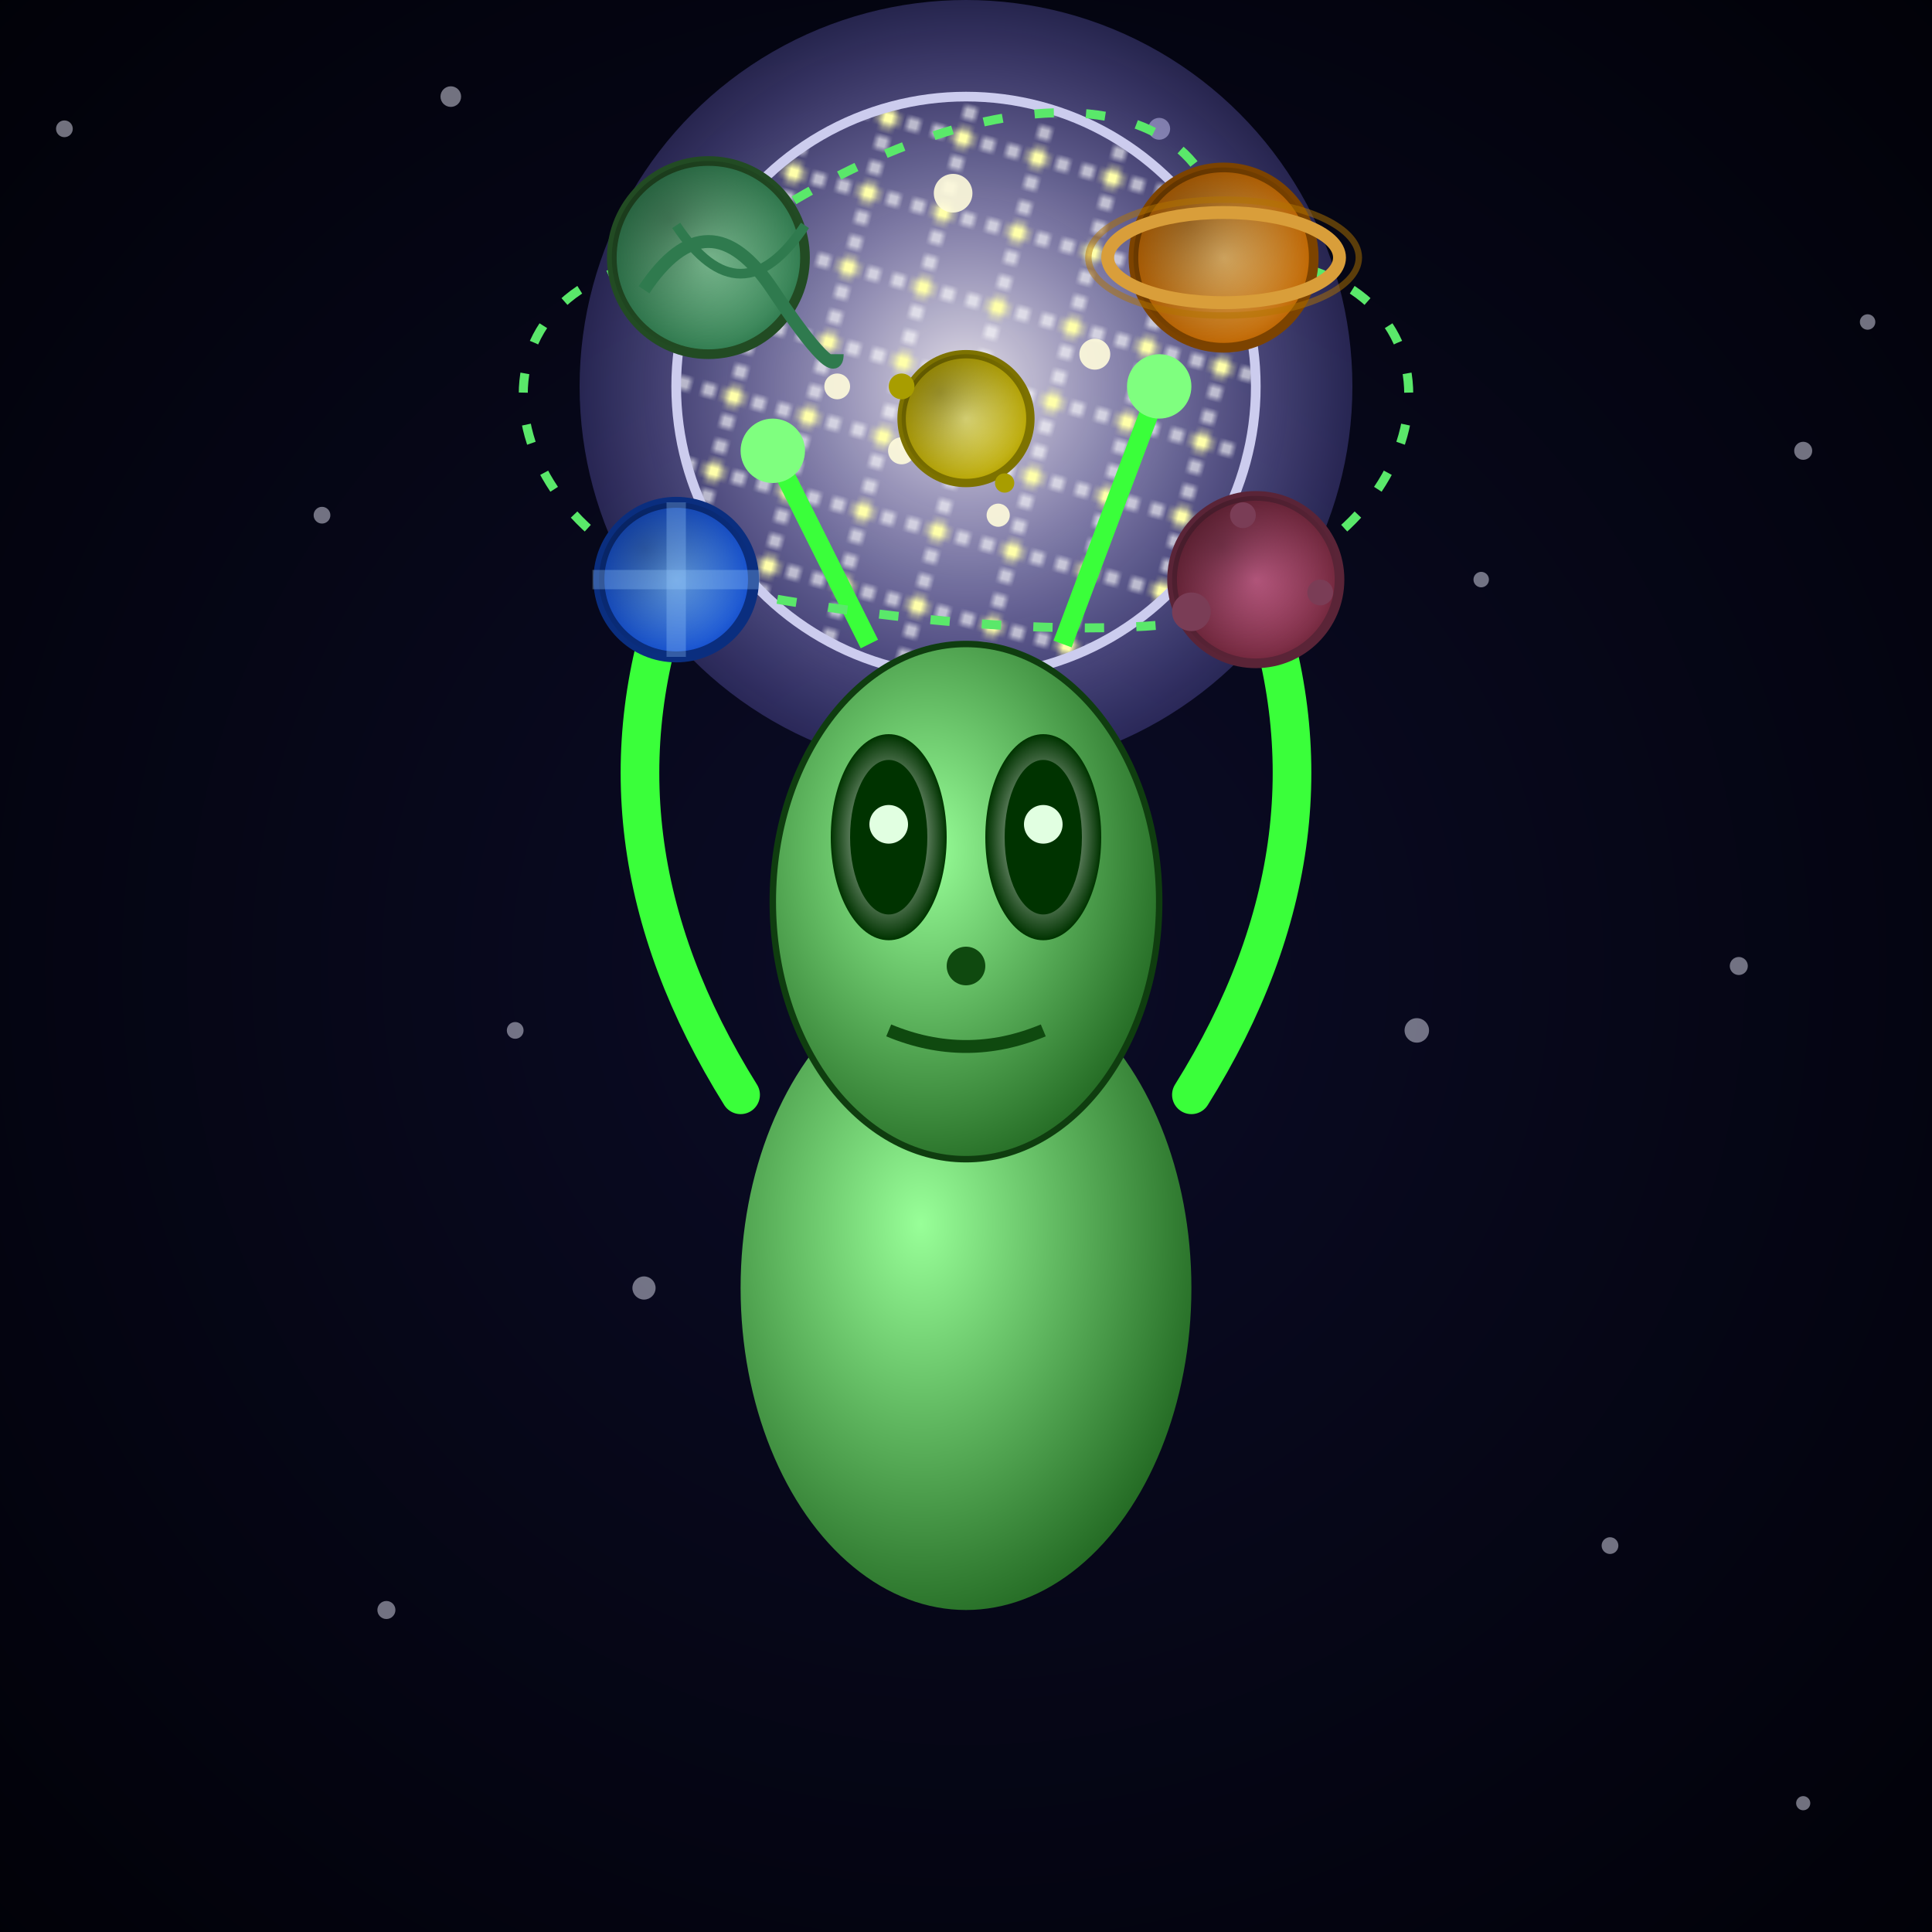
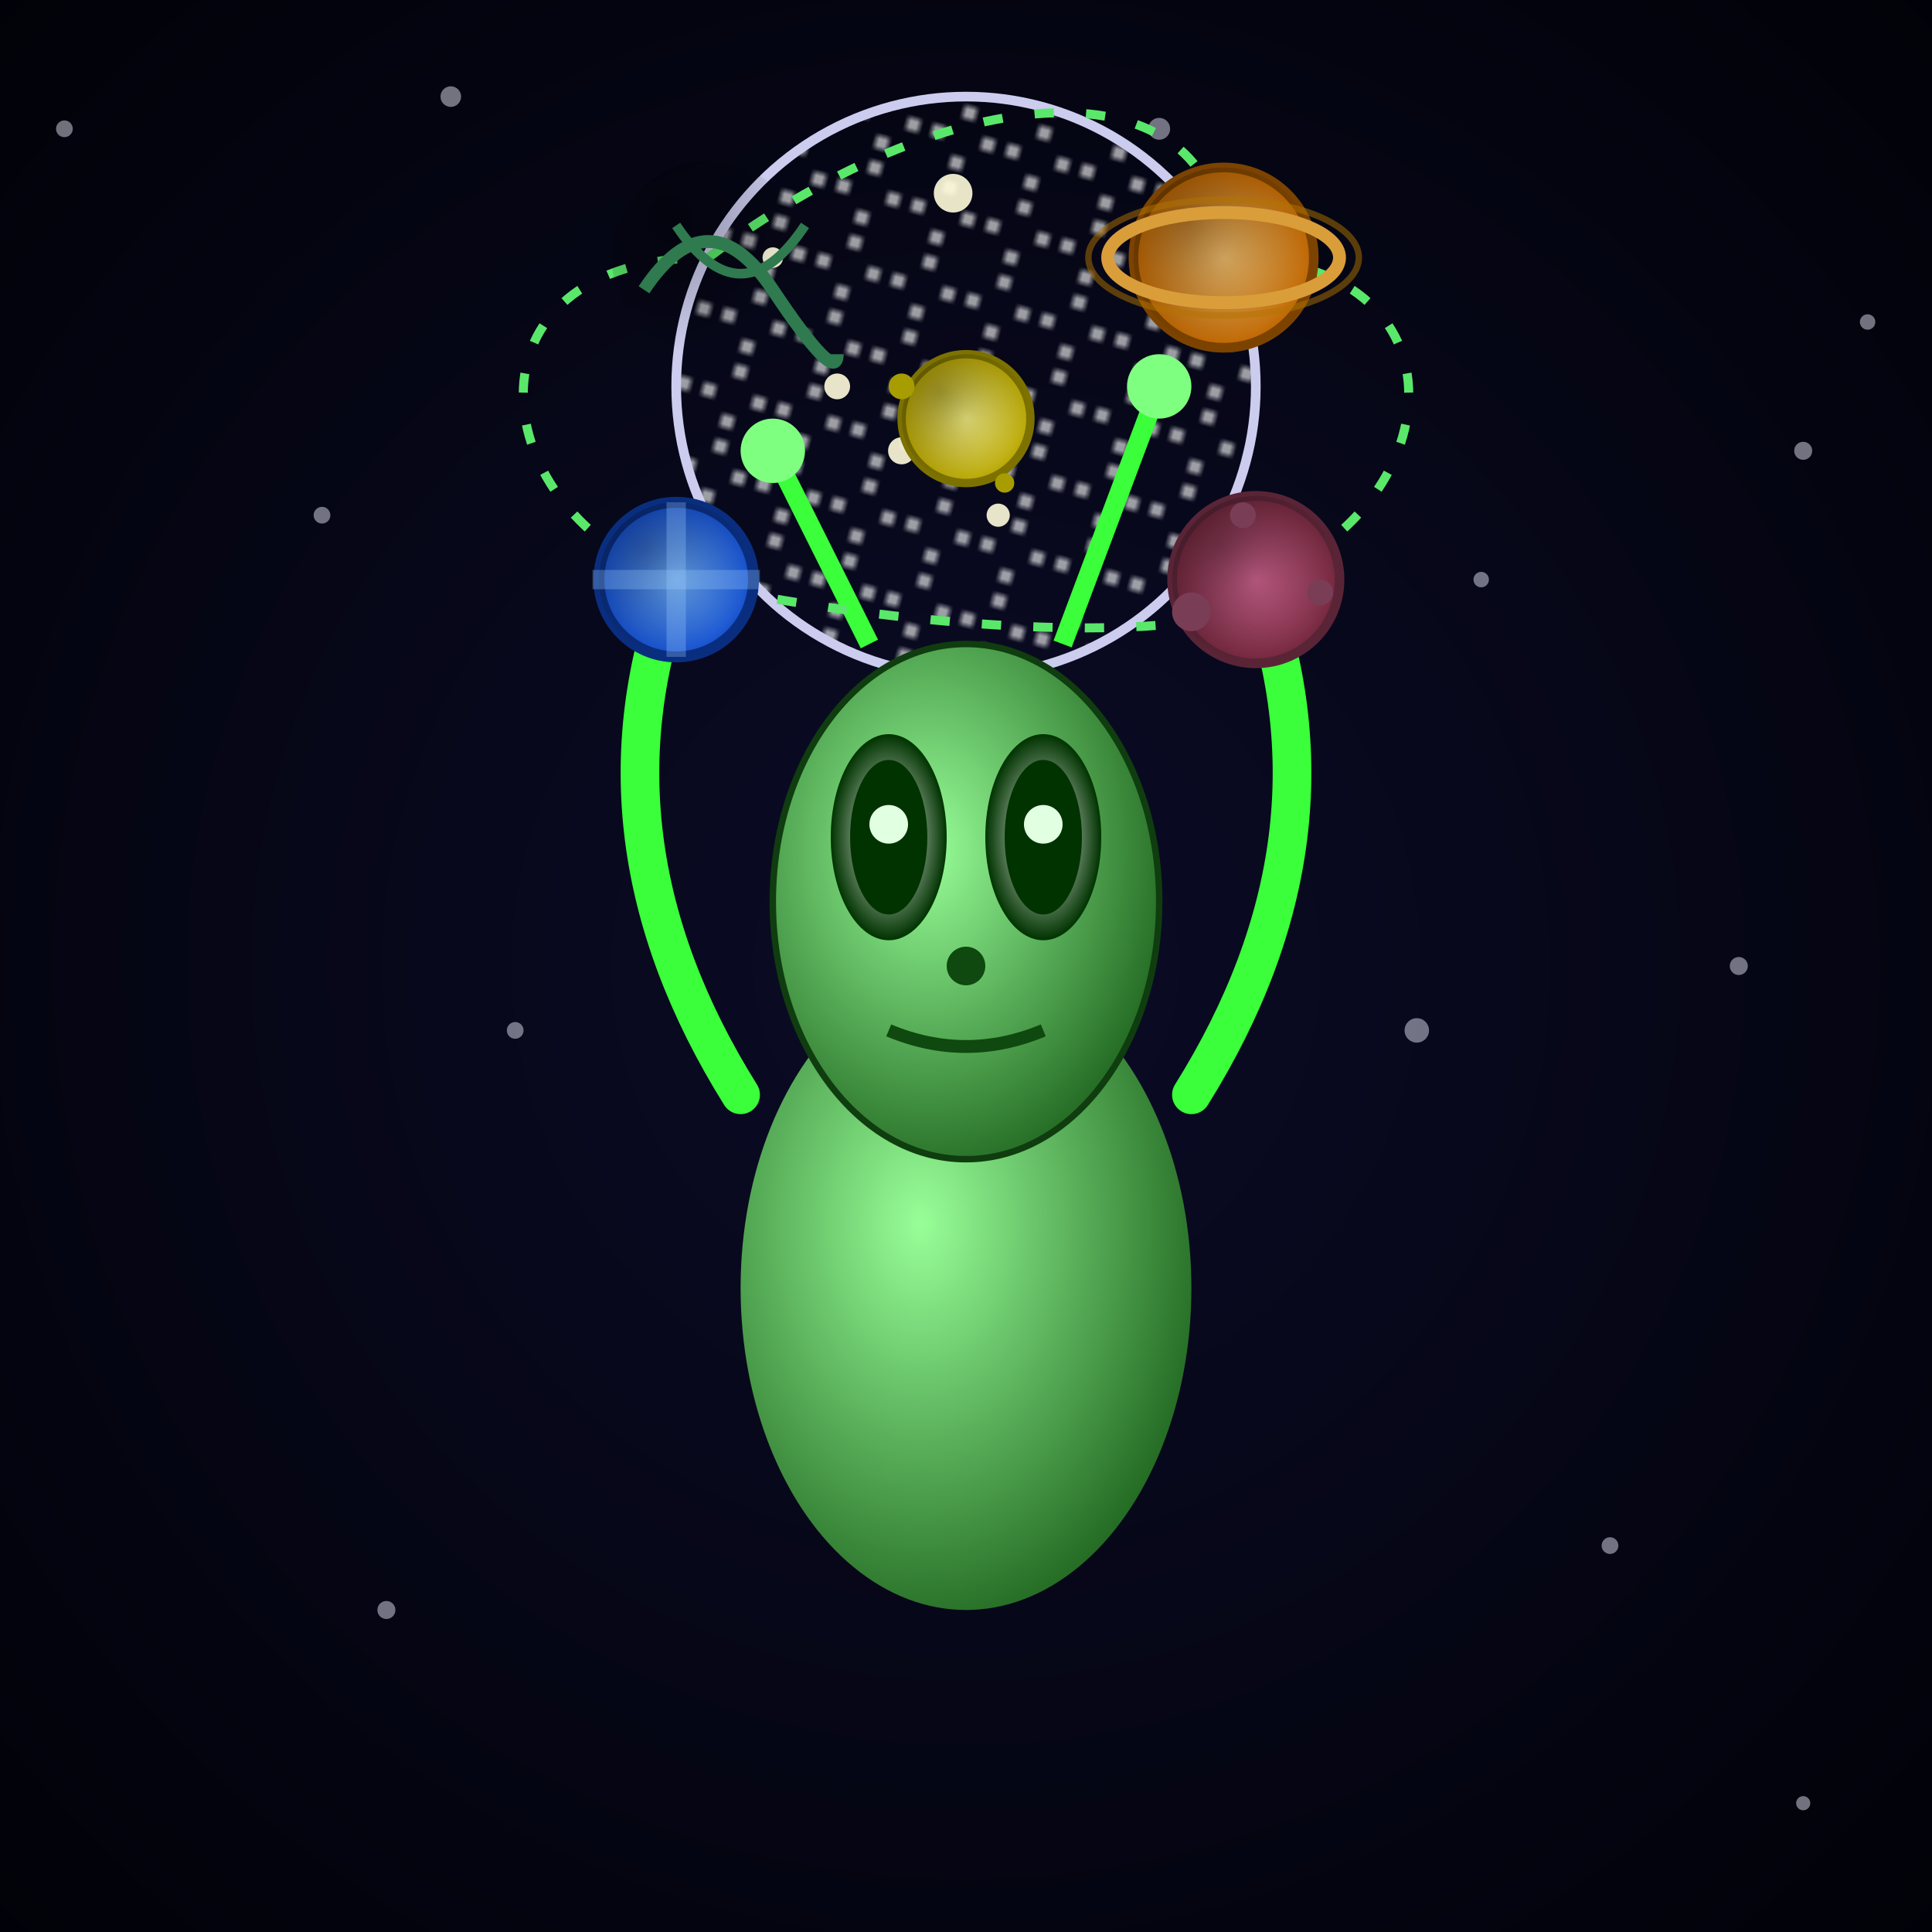
<svg xmlns="http://www.w3.org/2000/svg" viewBox="0 0 300 300">
  <defs>
    <radialGradient id="planet1" cx="50%" cy="50%" r="50%">
      <stop offset="0%" stop-color="#8fd9a8" />
      <stop offset="100%" stop-color="#2f7a4e" />
    </radialGradient>
    <radialGradient id="planet2" cx="50%" cy="50%" r="50%">
      <stop offset="0%" stop-color="#f8c471" />
      <stop offset="100%" stop-color="#bd6400" />
    </radialGradient>
    <radialGradient id="planet3" cx="50%" cy="50%" r="50%">
      <stop offset="0%" stop-color="#6fb1ff" />
      <stop offset="100%" stop-color="#134dcc" />
    </radialGradient>
    <radialGradient id="planet4" cx="50%" cy="50%" r="50%">
      <stop offset="0%" stop-color="#d66794" />
      <stop offset="100%" stop-color="#70263b" />
    </radialGradient>
    <radialGradient id="planet5" cx="50%" cy="50%" r="50%">
      <stop offset="0%" stop-color="#fff989" />
      <stop offset="100%" stop-color="#b5a300" />
    </radialGradient>
    <radialGradient id="alienSkin" cx="40%" cy="40%" r="70%">
      <stop offset="0%" stop-color="#98ff98" />
      <stop offset="100%" stop-color="#1a5e1a" />
    </radialGradient>
    <radialGradient id="discoGlow" cx="50%" cy="50%" r="70%">
      <stop offset="0%" stop-color="#fef9fe" stop-opacity="0.9" />
      <stop offset="100%" stop-color="#5e54ff" stop-opacity="0" />
    </radialGradient>
    <pattern id="starPattern" width="12" height="12" patternUnits="userSpaceOnUse" patternTransform="rotate(15)">
-       <circle cx="6" cy="6" r="1.5" fill="#ffffaa" />
      <circle cx="6" cy="2" r="0.9" fill="#fff" />
      <circle cx="2" cy="6" r="0.9" fill="#fff" />
      <circle cx="10" cy="6" r="0.9" fill="#fff" />
      <circle cx="6" cy="10" r="0.9" fill="#fff" />
    </pattern>
    <radialGradient id="eyeGlow" cx="50%" cy="50%" r="50%">
      <stop offset="0%" stop-color="#ffffff" />
      <stop offset="100%" stop-color="#003300" />
    </radialGradient>
    <radialGradient id="planetShadow" cx="30%" cy="30%" r="70%">
      <stop offset="0%" stop-color="rgba(0,0,0,0.3)" />
      <stop offset="100%" stop-color="rgba(0,0,0,0)" />
    </radialGradient>
  </defs>
  <rect width="300" height="300" fill="url(#spaceGradient)" />
  <radialGradient id="spaceGradient" cx="50%" cy="50%" r="80%">
    <stop offset="0%" stop-color="#0b0c27" />
    <stop offset="100%" stop-color="#000004" />
  </radialGradient>
  <g fill="#bbbbcc" opacity="0.6">
    <circle cx="10" cy="20" r="1.3" />
    <circle cx="70" cy="15" r="1.6" />
    <circle cx="200" cy="35" r="1.1" />
    <circle cx="280" cy="70" r="1.4" />
    <circle cx="230" cy="90" r="1.2" />
    <circle cx="50" cy="80" r="1.3" />
    <circle cx="120" cy="40" r="1.5" />
    <circle cx="180" cy="20" r="1.7" />
    <circle cx="270" cy="150" r="1.4" />
    <circle cx="290" cy="50" r="1.2" />
    <circle cx="140" cy="120" r="1.1" />
    <circle cx="80" cy="160" r="1.3" />
    <circle cx="220" cy="160" r="1.9" />
-     <circle cx="100" cy="200" r="1.8" />
    <circle cx="60" cy="250" r="1.4" />
    <circle cx="250" cy="240" r="1.3" />
    <circle cx="280" cy="280" r="1.1" />
  </g>
-   <circle cx="150" cy="60" r="60" fill="url(#discoGlow)" />
  <circle cx="150" cy="60" r="45" fill="url(#starPattern)" stroke="#ccccee" stroke-width="1.5" />
  <g fill="#fffcdc" opacity="0.9" filter="url(#glow)">
    <circle cx="148" cy="30" r="3" />
-     <circle cx="170" cy="55" r="2.4" />
    <circle cx="130" cy="60" r="2" />
    <circle cx="155" cy="80" r="1.8" />
    <circle cx="180" cy="38" r="2.2" />
    <circle cx="120" cy="40" r="1.6" />
    <circle cx="140" cy="70" r="2.1" />
  </g>
  <filter id="glow" x="-50%" y="-50%" width="200%" height="200%">
    <feDropShadow dx="0" dy="0" stdDeviation="1.2" flood-color="#fffbff" flood-opacity="0.7" />
  </filter>
  <g transform="translate(150, 200)">
    <ellipse cx="0" cy="0" rx="35" ry="50" fill="url(#alienSkin)" filter="url(#alienGlow)" />
    <ellipse cx="0" cy="-60" rx="30" ry="40" fill="url(#alienSkin)" filter="url(#alienGlow)" stroke="#0f3d0f" stroke-width="1" />
    <ellipse cx="-12" cy="-70" rx="9" ry="16" fill="url(#eyeGlow)" />
    <ellipse cx="12" cy="-70" rx="9" ry="16" fill="url(#eyeGlow)" />
    <ellipse cx="-12" cy="-70" rx="6" ry="12" fill="#003300" />
    <ellipse cx="12" cy="-70" rx="6" ry="12" fill="#003300" />
    <circle cx="-12" cy="-72" r="3" fill="#e1ffe1" />
    <circle cx="12" cy="-72" r="3" fill="#e1ffe1" />
    <circle cx="0" cy="-50" r="3" fill="#0f490f" />
    <path d="M -12,-40 Q 0,-35 12,-40" stroke="#0f490f" stroke-width="2" fill="none" />
    <line x1="-15" y1="-100" x2="-30" y2="-130" stroke="#3aff3a" stroke-width="3" />
    <circle cx="-30" cy="-130" r="5" fill="#7fff7f" filter="url(#antennaGlow)" />
    <line x1="15" y1="-100" x2="30" y2="-140" stroke="#3aff3a" stroke-width="3" />
    <circle cx="30" cy="-140" r="5" fill="#7fff7f" filter="url(#antennaGlow)" />
  </g>
  <filter id="alienGlow" x="-50%" y="-50%" width="200%" height="200%">
    <feDropShadow dx="0" dy="0" stdDeviation="3" flood-color="#61ff61" flood-opacity="0.8" />
  </filter>
  <filter id="antennaGlow" x="-200%" y="-200%" width="400%" height="400%">
    <feDropShadow dx="0" dy="0" stdDeviation="2.5" flood-color="#8fffa8" flood-opacity="0.9" />
  </filter>
  <path d="M115,170 Q90,130 105,90" stroke="#3aff3a" stroke-width="6" fill="none" stroke-linecap="round" />
  <circle cx="105" cy="90" r="10" fill="url(#alienSkin)" filter="url(#alienGlow)" stroke="#0f3d0f" stroke-width="1" />
  <path d="M185,170 Q210,130 195,90" stroke="#3aff3a" stroke-width="6" fill="none" stroke-linecap="round" />
  <circle cx="195" cy="90" r="10" fill="url(#alienSkin)" filter="url(#alienGlow)" stroke="#0f3d0f" stroke-width="1" />
  <path d="M105,90 C75,80 70,40 110,40" stroke="#5ae86a" stroke-width="1.4" fill="none" stroke-dasharray="3 5" />
  <path d="M195,90 C225,80 230,40 190,40" stroke="#5ae86a" stroke-width="1.4" fill="none" stroke-dasharray="3 5" />
  <path d="M105,90 C150,100 200,100 195,90" stroke="#5ae86a" stroke-width="1.4" fill="none" stroke-dasharray="3 5" />
  <path d="M110,40 C150,10 190,10 190,40" stroke="#5ae86a" stroke-width="1.4" fill="none" stroke-dasharray="3 5" />
  <g filter="url(#planetGlow)">
-     <circle cx="110" cy="40" r="15" fill="url(#planet1)" stroke="#224b23" stroke-width="1.5" />
    <circle cx="110" cy="40" r="15" fill="url(#planetShadow)" />
    <path d="M100 45 Q110 30 120 45 T130 55" stroke="#2f7a4e" stroke-width="2" fill="none" />
    <path d="M105 35 Q115 50 125 35" stroke="#2f7a4e" stroke-width="1.5" fill="none" />
  </g>
  <g filter="url(#planetGlow)">
    <circle cx="190" cy="40" r="14" fill="url(#planet2)" stroke="#7c4300" stroke-width="1.5" />
    <circle cx="190" cy="40" r="14" fill="url(#planetShadow)" />
    <ellipse cx="190" cy="40" rx="18" ry="7" fill="none" stroke="#d99e3a" stroke-width="2" />
    <ellipse cx="190" cy="40" rx="21" ry="9" fill="none" stroke="#b37400" stroke-width="1" opacity="0.5" />
  </g>
  <g filter="url(#planetGlow)">
    <circle cx="105" cy="90" r="12" fill="url(#planet3)" stroke="#0a2e7f" stroke-width="1.7" />
    <circle cx="105" cy="90" r="12" fill="url(#planetShadow)" />
    <line x1="92" y1="90" x2="118" y2="90" stroke="#9acdff" stroke-width="3" opacity="0.3" />
    <line x1="105" y1="78" x2="105" y2="102" stroke="#9acdff" stroke-width="3" opacity="0.3" />
  </g>
  <g filter="url(#planetGlow)">
    <circle cx="195" cy="90" r="13" fill="url(#planet4)" stroke="#5a2437" stroke-width="1.5" />
    <circle cx="195" cy="90" r="13" fill="url(#planetShadow)" />
    <circle cx="185" cy="95" r="3" fill="#7a3d56" />
    <circle cx="193" cy="80" r="2" fill="#7a3d56" />
    <circle cx="205" cy="92" r="2" fill="#7a3d56" />
  </g>
  <g filter="url(#planetGlow)">
    <circle cx="150" cy="65" r="10" fill="url(#planet5)" stroke="#7d7200" stroke-width="1.3" />
    <circle cx="150" cy="65" r="10" fill="url(#planetShadow)" />
    <circle cx="140" cy="60" r="2" fill="#a89d00" />
    <circle cx="156" cy="75" r="1.5" fill="#a89d00" />
  </g>
  <filter id="planetGlow" x="-50%" y="-50%" width="200%" height="200%">
    <feDropShadow dx="0" dy="0" stdDeviation="3" flood-color="#9bff9b" flood-opacity="0.7" />
  </filter>
</svg>